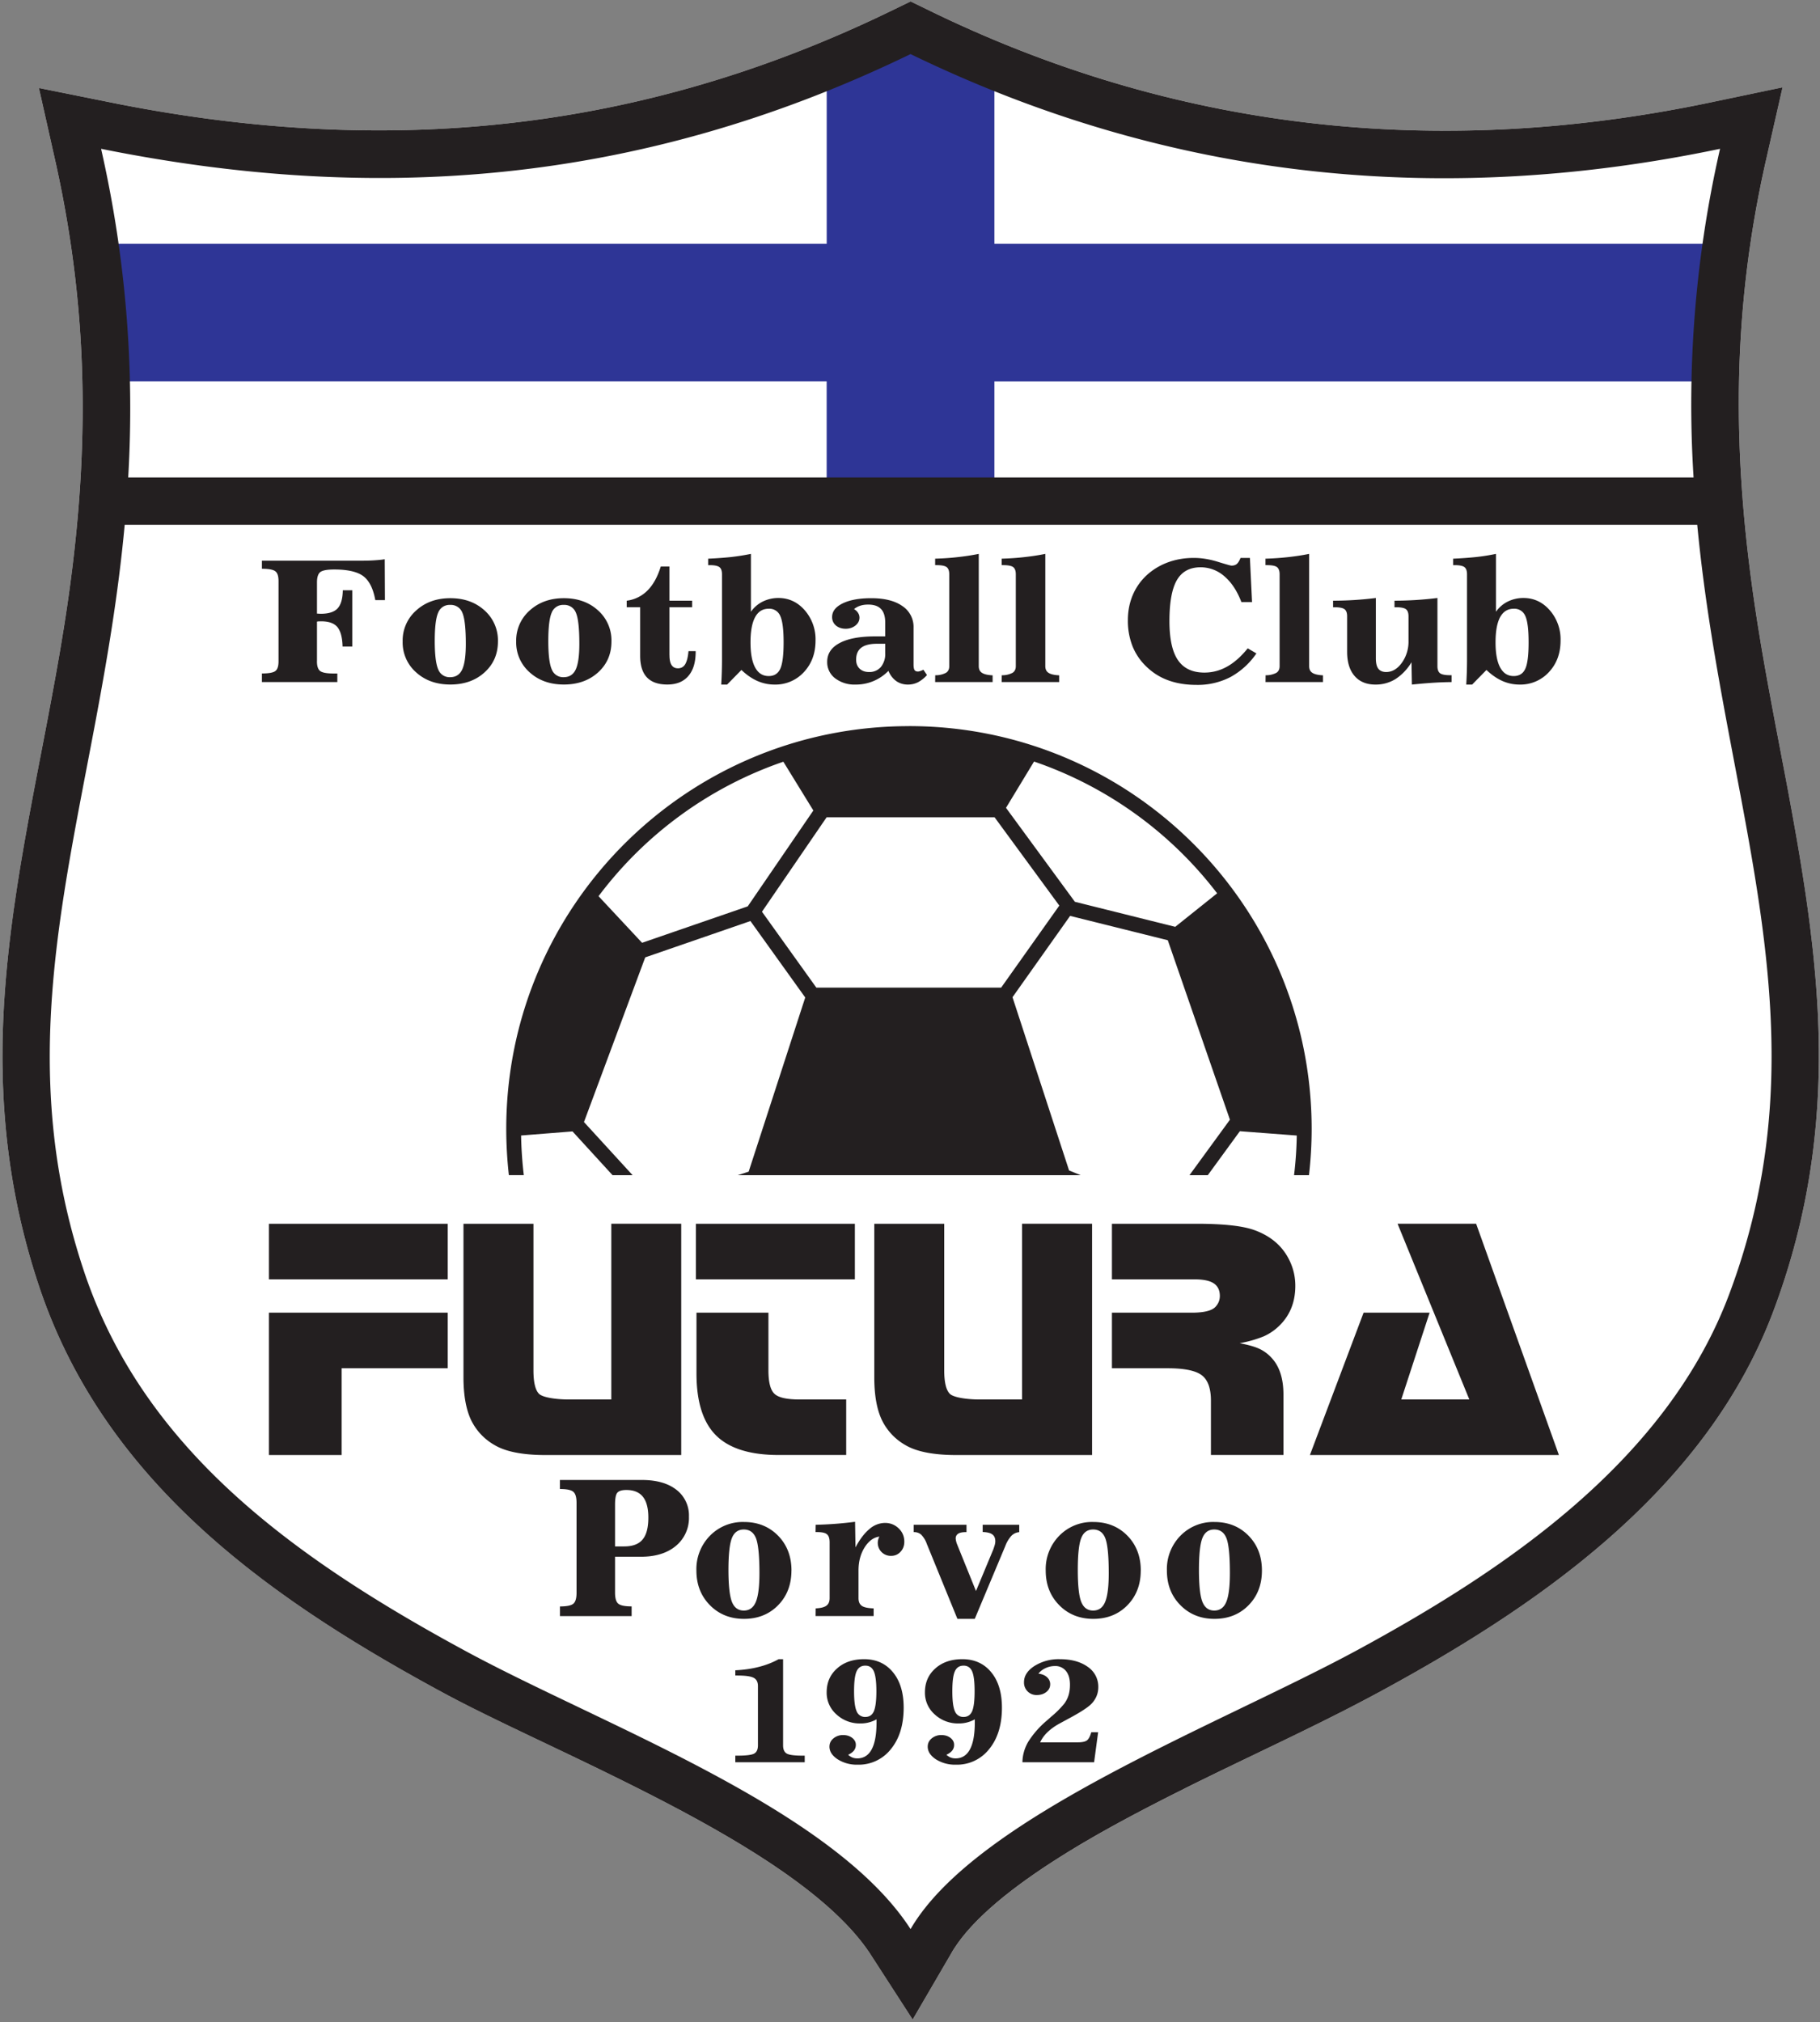
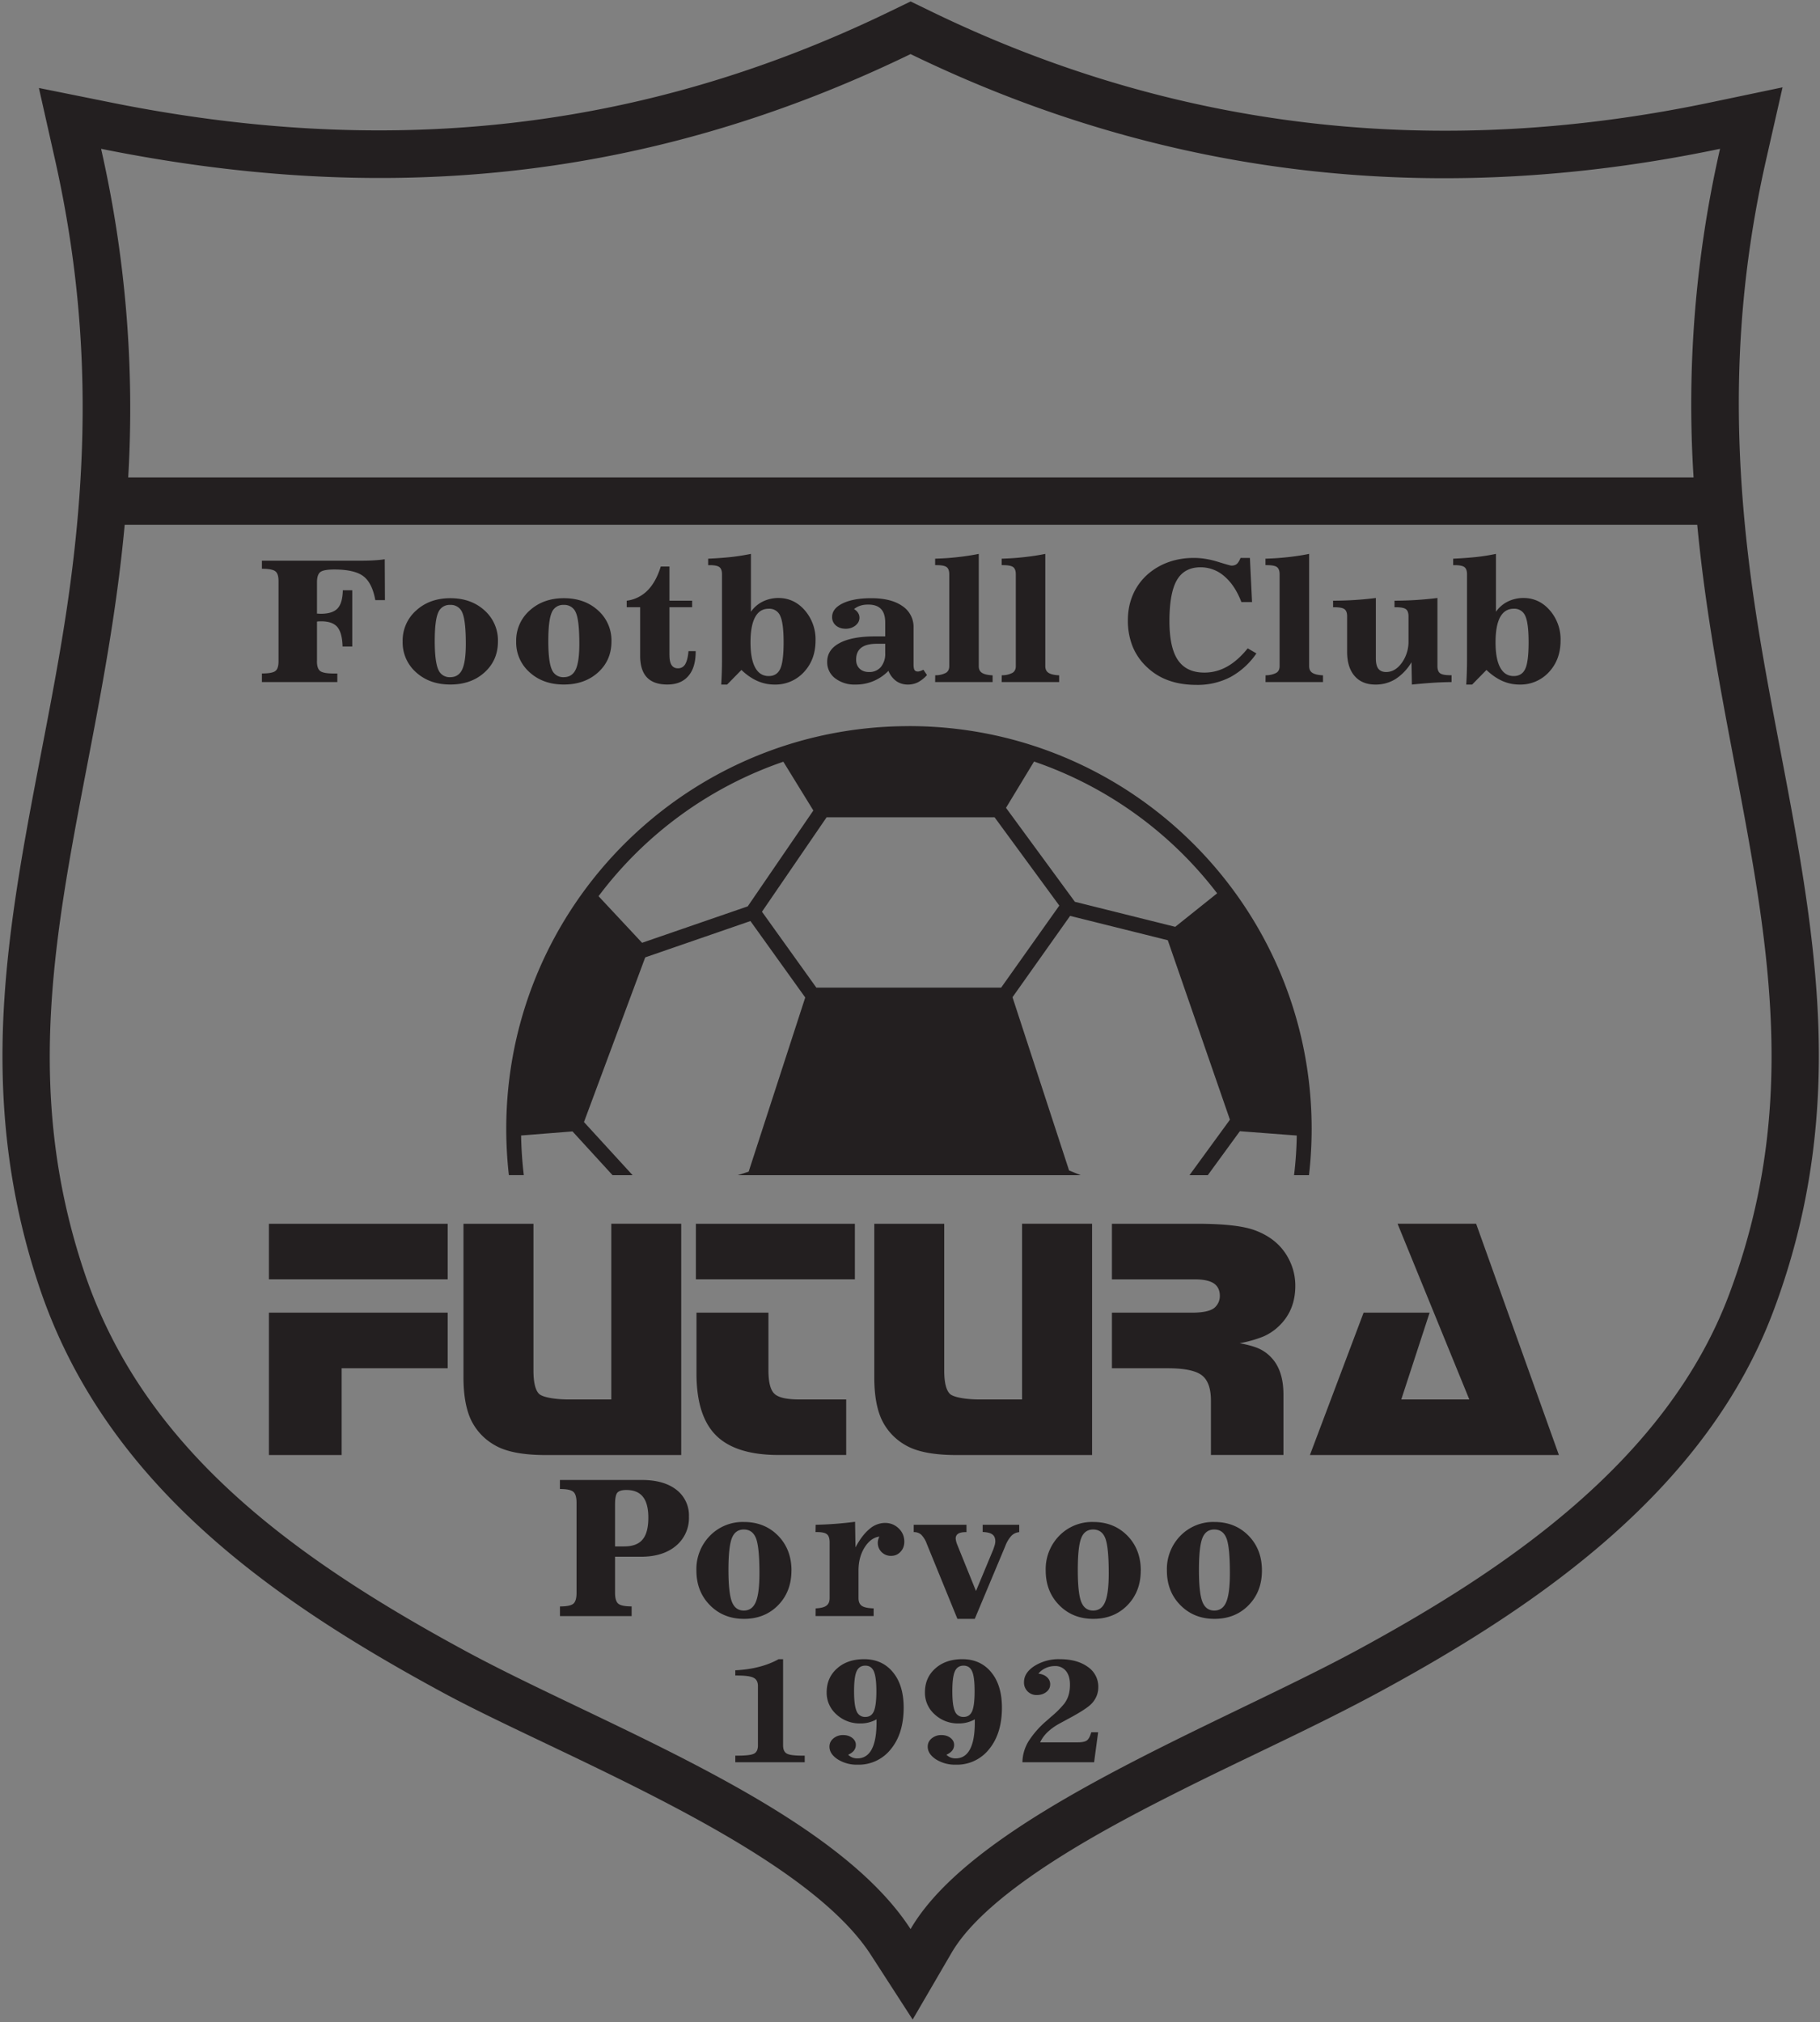
<svg xmlns="http://www.w3.org/2000/svg" width="451" height="501" fill="none">
  <rect width="100%" height="100%" fill="#808080" stroke="none" />
-   <path fill="#fff" fill-rule="evenodd" d="M437.67 39.47c-8.7 38.28-8.44 73.56-2.59 112.13 4.92 32.38 13.4 64.68 15.27 97.41 1.51 26.37-1.58 51.01-10.9 75.82-16.5 43.99-57.38 72.5-97.05 94.06-16.21 8.81-33.26 16.4-49.77 24.7-16.3 8.19-47.5 24.2-56.85 40.27l-9.62 16.5-10.37-16.04c-17.17-26.56-77.48-49.5-105.93-64.9-43.25-23.4-83.99-52.19-100.2-100.8-7.87-23.59-10.2-46.92-8.54-71.65 2.16-32.12 10.58-63.8 15.35-95.62 5.78-38.5 5.72-73.72-2.86-111.9L9.64 21.8l17.73 3.57C94.78 38.97 158 33.14 220.53 2.84l5.12-2.48 5.11 2.48c61.59 29.9 126.44 36.5 193.06 22.55l17.9-3.75-4.05 17.83Z" clip-rule="evenodd" />
-   <path fill="#2E3596" fill-rule="evenodd" d="M204.86 19.94 224.8 9.68l21.61 10.26V60.4h177.9v34.08h-177.9v27.44h-41.56V94.47H25.29V60.4h179.57V19.94Z" clip-rule="evenodd" />
  <path fill="#231F20" fill-rule="evenodd" d="M437.67 39.47c-8.7 38.28-8.44 73.56-2.59 112.13 4.92 32.38 13.4 64.68 15.27 97.41 1.51 26.37-1.58 51.01-10.9 75.82-16.5 43.99-57.38 72.5-97.05 94.06-16.21 8.81-33.26 16.4-49.77 24.7-16.3 8.19-47.5 24.2-56.85 40.27l-9.62 16.5-10.37-16.04c-17.17-26.56-77.48-49.5-105.93-64.9-43.25-23.4-83.99-52.19-100.2-100.8-7.87-23.59-10.2-46.92-8.54-71.65 2.16-32.12 10.58-63.8 15.35-95.62 5.78-38.5 5.72-73.72-2.86-111.9L9.64 21.8l17.73 3.57C94.78 38.97 158 33.14 220.53 2.84l5.12-2.48 5.11 2.48c61.59 29.9 126.44 36.5 193.06 22.55l17.9-3.75-4.05 17.83Zm-405.9 78.82h387.9a284.59 284.59 0 0 1 6.56-81.42C358.69 51 291.38 45.3 225.64 13.4 157.06 46.64 91 50.17 25.05 36.87a290.26 290.26 0 0 1 6.72 81.42Zm388.8 11.73H30.9C24.57 198.74-.6 250.79 20.79 314.9c14.53 43.59 50.9 70.52 94.65 94.2 34.03 18.42 90.88 38.97 110.2 68.85 16.28-27.94 76.56-50.56 111.16-69.37 36.76-19.98 76.27-46.84 91.68-87.87 24.84-66.15-1.24-120.4-7.9-190.7Z" clip-rule="evenodd" />
  <path fill="#231F20" d="M78.54 163.84c0 1.22.28 2.03.82 2.43.55.4 1.67.6 3.35.6h.88v2.12H64.9v-2.13c1.66 0 2.77-.2 3.3-.58.55-.39.82-1.2.82-2.44v-19.87c0-1.24-.27-2.05-.82-2.45-.55-.4-1.66-.6-3.3-.6v-2h24.3c1.22 0 2.33-.02 3.34-.08 1-.06 1.94-.14 2.8-.28l.05 10.13H93c-.51-2.85-1.5-4.82-2.96-5.93-1.46-1.1-3.86-1.66-7.2-1.66-1.76 0-2.92.21-3.47.64-.54.42-.82 1.27-.82 2.55v7.74c.13 0 .3 0 .49.02l.44.02c1.95 0 3.34-.44 4.17-1.33.83-.88 1.26-2.39 1.3-4.5h2.34v13.94h-2.4c-.06-2.27-.5-3.88-1.29-4.82-.8-.94-2.12-1.42-3.97-1.42l-.62.01c-.15 0-.3.03-.46.06v9.83ZM111.55 167.78c1.38 0 2.38-.63 2.98-1.9.6-1.28.9-3.4.9-6.37 0-3.83-.29-6.4-.86-7.7a3.04 3.04 0 0 0-3.02-1.94 3 3 0 0 0-2.96 1.9c-.57 1.27-.86 3.62-.86 7.03 0 3.42.3 5.77.86 7.05a3 3 0 0 0 2.96 1.93Zm11.84-8.85c0 3.1-1.1 5.66-3.33 7.67-2.2 2-5.04 3-8.47 3-3.42 0-6.24-1-8.47-3.01a9.86 9.86 0 0 1-3.34-7.66 9.92 9.92 0 0 1 3.35-7.68c2.24-2.03 5.05-3.04 8.46-3.04 3.42 0 6.24 1 8.47 3.02a9.93 9.93 0 0 1 3.33 7.7ZM139.68 167.78c1.38 0 2.38-.63 2.98-1.9.6-1.28.9-3.4.9-6.37 0-3.83-.28-6.4-.85-7.7a3.04 3.04 0 0 0-3.03-1.94 3 3 0 0 0-2.96 1.9c-.56 1.27-.85 3.62-.85 7.03 0 3.42.29 5.77.86 7.05a3 3 0 0 0 2.95 1.93Zm11.84-8.85c0 3.1-1.1 5.66-3.32 7.67-2.21 2-5.04 3-8.48 3-3.41 0-6.24-1-8.46-3.01a9.85 9.85 0 0 1-3.35-7.66 9.92 9.92 0 0 1 3.35-7.68c2.25-2.03 5.06-3.04 8.46-3.04 3.42 0 6.25 1 8.47 3.02a9.93 9.93 0 0 1 3.33 7.7ZM165.9 162.33c0 1.1.16 1.9.52 2.45.35.54.88.8 1.59.8.77 0 1.38-.34 1.79-1.02.41-.7.68-1.77.81-3.23h1.78v.13c0 2.62-.6 4.63-1.83 6.04-1.2 1.4-2.94 2.1-5.2 2.1-2.25 0-3.93-.59-5.05-1.77-1.12-1.18-1.68-2.98-1.68-5.37v-12.02h-3.33v-1.61a8.76 8.76 0 0 0 5.16-2.54c1.4-1.4 2.49-3.38 3.28-5.93h2.15v8.47h5.62v1.61h-5.62v11.9ZM186.08 151.57a7.75 7.75 0 0 1 2.92-2.52 8.7 8.7 0 0 1 3.9-.89c2.56 0 4.74 1.01 6.51 3.03a10.94 10.94 0 0 1 2.68 7.53c0 3.16-.97 5.76-2.9 7.82a9.56 9.56 0 0 1-7.27 3.07c-1.48 0-2.9-.3-4.26-.9-1.36-.61-2.67-1.51-3.93-2.72l-3.55 3.62h-1.46a106.45 106.45 0 0 0 .19-5.85v-21.47c0-.86-.21-1.46-.65-1.79-.43-.32-1.24-.48-2.44-.48h-.34v-1.6c2.05-.09 3.94-.23 5.68-.41 1.74-.2 3.38-.46 4.92-.78v14.34Zm-.1 7.58c0 2.74.38 4.82 1.15 6.23.77 1.42 1.88 2.12 3.36 2.12 1.35 0 2.31-.6 2.86-1.8.55-1.2.83-3.38.83-6.55s-.28-5.35-.83-6.54a2.9 2.9 0 0 0-2.86-1.79c-1.5 0-2.62.7-3.37 2.09-.76 1.4-1.14 3.47-1.14 6.24ZM219.36 159.5h-2.06c-1.74 0-3.03.33-3.88.98-.85.66-1.27 1.64-1.27 2.98 0 .92.3 1.66.87 2.21.58.56 1.36.83 2.32.83a3.7 3.7 0 0 0 2.94-1.24 5.11 5.11 0 0 0 1.08-3.46v-2.3Zm7.02 5.13c0 .67.09 1.12.24 1.38.17.24.44.37.84.37.27 0 .7-.13 1.25-.39a.96.96 0 0 0 .12-.04l.88 1.3a8.08 8.08 0 0 1-2.26 1.8 5.5 5.5 0 0 1-2.5.56c-1.08 0-2.04-.3-2.85-.86a5.71 5.71 0 0 1-1.94-2.54 11.2 11.2 0 0 1-8.16 3.4 7.87 7.87 0 0 1-5.06-1.56 4.98 4.98 0 0 1-1.96-4.08c0-2.01 1.03-3.57 3.1-4.66 2.06-1.1 5-1.64 8.84-1.64h2.44v-3.4c0-1.52-.34-2.64-1.04-3.38-.69-.73-1.75-1.1-3.18-1.1-.73 0-1.39.09-1.97.28-.59.2-1.1.47-1.53.84.45.28.79.6 1 .96.23.35.34.75.34 1.17 0 .75-.33 1.4-1 1.94-.67.53-1.48.8-2.4.8-.99 0-1.8-.27-2.43-.8a2.66 2.66 0 0 1-.95-2.11c0-1.4.88-2.53 2.63-3.38 1.75-.85 4.1-1.28 7.06-1.28 3.29 0 5.86.64 7.71 1.94a6.18 6.18 0 0 1 2.78 5.38v9.1ZM231.73 169l.02-1.7a5.46 5.46 0 0 0 2.66-.6c.55-.34.82-.9.82-1.66v-22.75c0-.86-.22-1.46-.66-1.79-.44-.32-1.27-.48-2.5-.48h-.34v-1.6c1.93-.06 3.8-.18 5.6-.39 1.82-.2 3.55-.46 5.21-.8v27.8c0 .78.26 1.33.8 1.67.52.35 1.4.56 2.63.62v1.67h-14.24ZM248.22 169l.02-1.7a5.47 5.47 0 0 0 2.66-.6c.55-.34.82-.9.82-1.66v-22.75c0-.86-.22-1.46-.66-1.79-.44-.32-1.27-.48-2.5-.48h-.34v-1.6c1.93-.06 3.8-.18 5.6-.39 1.82-.2 3.55-.46 5.21-.8v27.8c0 .78.26 1.33.8 1.67.52.35 1.4.56 2.63.62v1.67h-14.24ZM311.34 161.89a18.51 18.51 0 0 1-6.44 5.86 17.63 17.63 0 0 1-8.37 1.94c-2.5 0-4.77-.34-6.8-1.05a15 15 0 0 1-5.33-3.18 14.52 14.52 0 0 1-3.7-5.2 17.17 17.17 0 0 1-1.21-6.6c0-2.37.45-4.54 1.34-6.53a14.3 14.3 0 0 1 3.9-5.12c1.5-1.24 3.2-2.18 5.07-2.82 1.88-.64 3.89-.96 6.03-.96 1.92 0 3.9.32 5.95.96 2.04.63 3.17.95 3.38.95.56 0 1-.14 1.32-.41.33-.28.64-.78.93-1.5h2.32l.53 10.94h-2.64c-1.05-2.75-2.45-4.88-4.21-6.38a8.87 8.87 0 0 0-5.9-2.24c-2.69 0-4.64 1.06-5.87 3.17-1.23 2.11-1.85 5.49-1.85 10.15 0 4.4.7 7.62 2.1 9.67 1.4 2.06 3.58 3.1 6.56 3.1 2 0 3.88-.5 5.64-1.49 1.76-.98 3.47-2.5 5.1-4.52l2.15 1.26ZM313.6 169l.02-1.7a5.47 5.47 0 0 0 2.66-.6c.55-.34.81-.9.81-1.66v-22.75c0-.86-.22-1.46-.66-1.79-.43-.32-1.27-.48-2.5-.48h-.34v-1.6a69.4 69.4 0 0 0 5.62-.39c1.8-.2 3.54-.46 5.2-.8v27.8c0 .78.26 1.33.8 1.67.52.35 1.4.56 2.63.62v1.67h-14.25ZM349.03 152.7c0-.87-.22-1.46-.66-1.78-.43-.31-1.26-.47-2.48-.47h-.33v-1.62a88.07 88.07 0 0 0 10.64-.67v16.88c0 .86.22 1.45.66 1.77.44.32 1.27.48 2.48.48h.36v1.7c-1.5.02-3.08.07-4.71.18-1.64.11-3.35.26-5.12.44l-.1-5.53a12.7 12.7 0 0 1-3.94 4.15 9.26 9.26 0 0 1-5 1.38c-2.21 0-3.94-.71-5.17-2.14-1.23-1.43-1.84-3.43-1.84-6v-8.78c0-.86-.22-1.45-.67-1.77-.43-.31-1.26-.47-2.48-.47h-.33v-1.62a86.18 86.18 0 0 0 10.6-.67v14.96c0 1.16.2 2.02.61 2.56.42.54 1.07.82 1.94.82 1.48 0 2.77-.75 3.87-2.26a8.98 8.98 0 0 0 1.67-5.48v-6.06ZM370.7 151.57a7.75 7.75 0 0 1 2.92-2.52 8.7 8.7 0 0 1 3.9-.89c2.56 0 4.74 1.01 6.51 3.03a10.93 10.93 0 0 1 2.68 7.53c0 3.16-.97 5.76-2.9 7.82a9.56 9.56 0 0 1-7.26 3.07c-1.5 0-2.92-.3-4.28-.9-1.35-.61-2.66-1.51-3.92-2.72l-3.55 3.62h-1.46a102.21 102.21 0 0 0 .19-5.85v-21.47c0-.86-.21-1.46-.65-1.79-.43-.32-1.24-.48-2.44-.48h-.34v-1.6c2.05-.09 3.94-.23 5.68-.41a50 50 0 0 0 4.92-.78v14.34Zm-.1 7.58c0 2.74.38 4.82 1.15 6.23.77 1.42 1.88 2.12 3.35 2.12 1.36 0 2.32-.6 2.87-1.8.55-1.2.82-3.38.82-6.55s-.27-5.35-.82-6.54a2.91 2.91 0 0 0-2.87-1.79c-1.48 0-2.6.7-3.37 2.09-.75 1.4-1.13 3.47-1.13 6.24ZM152.41 383.14h2.27c2.07 0 3.6-.56 4.54-1.7.96-1.12 1.44-2.93 1.44-5.43 0-2.32-.45-4.05-1.34-5.16-.9-1.13-2.26-1.69-4.1-1.69-1.11 0-1.85.22-2.24.67-.38.45-.57 1.43-.57 2.96v10.35Zm-13.65 17.25v-2.38c1.65 0 2.76-.22 3.3-.66.54-.44.81-1.35.81-2.73v-22.28c0-1.4-.28-2.3-.82-2.75-.55-.45-1.65-.67-3.3-.67v-2.24h20.29c3.65 0 6.5.81 8.58 2.43a8 8 0 0 1 3.1 6.66 8.96 8.96 0 0 1-3.22 7.23c-2.15 1.8-5.05 2.7-8.7 2.7h-6.39v8.92c0 1.38.28 2.3.83 2.73.54.44 1.64.65 3.28.65v2.4h-17.76ZM184.32 399.03c1.38 0 2.37-.7 2.97-2.13.6-1.43.9-3.8.9-7.14 0-4.3-.29-7.17-.85-8.63-.57-1.45-1.58-2.18-3.02-2.18-1.4 0-2.4.71-2.96 2.14-.56 1.42-.85 4.05-.85 7.88s.3 6.46.86 7.9c.58 1.45 1.56 2.16 2.95 2.16Zm11.8-9.92c0 3.48-1.1 6.35-3.3 8.6-2.2 2.25-5.03 3.38-8.46 3.38-3.41 0-6.23-1.14-8.45-3.4-2.22-2.25-3.34-5.11-3.34-8.58a11.8 11.8 0 0 1 3.35-8.61 11.35 11.35 0 0 1 8.44-3.41c3.41 0 6.22 1.13 8.45 3.39 2.2 2.25 3.32 5.13 3.32 8.63ZM202.1 400.4l.02-1.91c1.24-.05 2.13-.27 2.66-.67.54-.38.8-1 .8-1.87v-13.83c0-.97-.22-1.63-.66-1.99-.43-.36-1.25-.54-2.47-.54h-.36l.03-1.81a90.96 90.96 0 0 0 9.77-.74l.1 6.34c1.07-2 2.21-3.51 3.44-4.53a5.93 5.93 0 0 1 3.86-1.53c1.33 0 2.47.45 3.4 1.35.94.9 1.4 2 1.4 3.3 0 1-.31 1.84-.94 2.5-.63.68-1.4 1.01-2.34 1.01a3.21 3.21 0 0 1-2.89-4.77c-1.45.19-2.67 1.09-3.68 2.7-1 1.6-1.5 3.5-1.5 5.7v6.84c0 .9.27 1.53.83 1.92.56.38 1.53.58 2.92.62v1.9h-14.4ZM237.25 401.09l-7.59-18.59a6.2 6.2 0 0 0-1.41-2.3 2.68 2.68 0 0 0-1.83-.6v-1.82h13.08v1.82h-.2c-.82 0-1.45.13-1.86.39-.41.27-.62.66-.62 1.2a5.19 5.19 0 0 0 .33 1.38l4.7 11.62 4.27-10.25c.17-.48.3-.88.4-1.22.08-.33.12-.6.12-.84 0-.78-.24-1.35-.73-1.71-.5-.37-1.3-.56-2.4-.6v-1.79h9.06v1.82c-.76.08-1.4.37-1.93.9a7.8 7.8 0 0 0-1.53 2.56l-7.56 18.03h-4.3ZM270.88 399.03c1.38 0 2.38-.7 2.97-2.13.6-1.43.9-3.8.9-7.14 0-4.3-.29-7.17-.85-8.63-.56-1.45-1.58-2.18-3.02-2.18-1.4 0-2.4.71-2.95 2.14-.57 1.42-.85 4.05-.85 7.88s.28 6.46.85 7.9c.58 1.45 1.56 2.16 2.95 2.16Zm11.8-9.92c0 3.48-1.1 6.35-3.3 8.6-2.2 2.25-5.03 3.38-8.46 3.38-3.41 0-6.23-1.14-8.45-3.4-2.22-2.25-3.34-5.11-3.34-8.58a11.8 11.8 0 0 1 3.35-8.61 11.35 11.35 0 0 1 8.44-3.41c3.41 0 6.23 1.13 8.45 3.39 2.2 2.25 3.32 5.13 3.32 8.63ZM300.9 399.03c1.38 0 2.38-.7 2.97-2.13.6-1.43.9-3.8.9-7.14 0-4.3-.28-7.17-.85-8.63-.56-1.45-1.57-2.18-3.02-2.18-1.4 0-2.39.71-2.95 2.14-.56 1.42-.85 4.05-.85 7.88s.29 6.46.86 7.9c.58 1.45 1.56 2.16 2.94 2.16Zm11.81-9.92c0 3.48-1.1 6.35-3.31 8.6-2.2 2.25-5.03 3.38-8.46 3.38-3.4 0-6.22-1.14-8.44-3.4-2.23-2.25-3.34-5.11-3.34-8.58a11.8 11.8 0 0 1 3.35-8.61 11.34 11.34 0 0 1 8.43-3.41c3.42 0 6.23 1.13 8.45 3.39 2.21 2.25 3.32 5.13 3.32 8.63ZM182.21 436.62v-1.64h.6c2.08 0 3.44-.17 4.07-.51.63-.35.94-1.03.94-2.05v-14.68c0-.99-.35-1.68-1.07-2.05-.71-.38-2.08-.56-4.1-.56h-.44v-1.3c2.11-.1 4.06-.38 5.84-.84 1.78-.45 3.41-1.09 4.9-1.91h1.1v21.34c0 1.02.3 1.7.92 2.05.6.34 1.9.51 3.87.51h.57v1.64h-17.2ZM217.17 419.03c0-2.36-.22-4-.63-4.94-.42-.94-1.12-1.41-2.11-1.41-1 0-1.73.46-2.15 1.38-.43.92-.64 2.57-.64 4.97 0 2.36.21 4 .64 4.96a2.2 2.2 0 0 0 2.15 1.4c.99 0 1.7-.46 2.11-1.4.41-.95.63-2.6.63-4.96Zm.04 6.95a7.92 7.92 0 0 1-4 1.02 8.44 8.44 0 0 1-5.93-2.23 7.14 7.14 0 0 1-2.43-5.47c0-2.43.86-4.41 2.58-5.93 1.71-1.53 3.94-2.29 6.7-2.29 3 0 5.37 1.08 7.14 3.23 1.78 2.15 2.66 5.08 2.66 8.79 0 4.24-1.05 7.66-3.15 10.24a10.13 10.13 0 0 1-8.27 3.88 8.85 8.85 0 0 1-4.93-1.33c-1.36-.9-2.04-1.94-2.04-3.14 0-.81.32-1.5.98-2.04a3.63 3.63 0 0 1 2.42-.83c.9 0 1.64.24 2.24.7.6.47.9 1.04.9 1.72 0 .55-.16 1.01-.48 1.43-.33.4-.8.74-1.42 1.03.32.3.67.53 1.03.68.37.14.78.22 1.22.22 1.58 0 2.78-.75 3.58-2.25.8-1.5 1.2-3.74 1.2-6.72v-.71ZM241.51 419.03c0-2.36-.2-4-.62-4.94-.42-.94-1.13-1.41-2.11-1.41-1.01 0-1.73.46-2.15 1.38-.43.92-.64 2.57-.64 4.97 0 2.36.21 4 .64 4.96a2.2 2.2 0 0 0 2.15 1.4c.98 0 1.69-.46 2.11-1.4.41-.95.62-2.6.62-4.96Zm.05 6.95a7.9 7.9 0 0 1-4 1.02 8.45 8.45 0 0 1-5.93-2.23 7.14 7.14 0 0 1-2.43-5.47c0-2.43.86-4.41 2.58-5.93 1.71-1.53 3.94-2.29 6.7-2.29 2.99 0 5.37 1.08 7.14 3.23 1.78 2.15 2.66 5.08 2.66 8.79 0 4.24-1.05 7.66-3.15 10.24a10.13 10.13 0 0 1-8.27 3.88 8.85 8.85 0 0 1-4.94-1.33c-1.35-.9-2.03-1.94-2.03-3.14 0-.81.32-1.5.98-2.04a3.63 3.63 0 0 1 2.42-.83c.9 0 1.64.24 2.24.7.6.47.9 1.04.9 1.72a2.2 2.2 0 0 1-.48 1.43c-.33.4-.8.74-1.43 1.03.33.3.68.53 1.04.68.37.14.78.22 1.22.22 1.58 0 2.78-.75 3.58-2.25.8-1.5 1.2-3.74 1.2-6.72v-.71ZM271.12 436.62h-17.76c.03-1.77.5-3.45 1.42-5.05a22.6 22.6 0 0 1 4.58-5.24l1.09-.97a23.5 23.5 0 0 0 3.27-3.25 6.8 6.8 0 0 0 1.07-2.1c.24-.78.35-1.65.35-2.62 0-1.43-.32-2.56-.99-3.38a3.33 3.33 0 0 0-2.74-1.23 5.4 5.4 0 0 0-2.29.5c-.72.32-1.31.78-1.8 1.38.91.11 1.62.41 2.14.89.51.47.78 1.05.78 1.74 0 .76-.31 1.4-.94 1.9-.63.51-1.42.77-2.38.77a3.07 3.07 0 0 1-3.17-3.2c0-1.54.86-2.87 2.58-3.99a11.26 11.26 0 0 1 6.3-1.69c2.87 0 5.17.64 6.92 1.9a5.91 5.91 0 0 1 2.61 5.01c0 .89-.18 1.71-.54 2.48a6.17 6.17 0 0 1-1.58 2.06c-1.03.87-2.8 1.98-5.34 3.33l-2.3 1.25c-1.13.63-2.09 1.34-2.88 2.11a8.15 8.15 0 0 0-1.77 2.46h9.33c1.1 0 1.87-.17 2.29-.5.41-.33.77-1 1.05-2h1.7l-1 7.44Z" />
  <path fill="#231F20" fill-rule="evenodd" d="M225.24 179.9c55.1 0 99.79 44.69 99.79 99.8 0 3.87-.23 7.7-.66 11.46h-3.7c.39-3.22.62-6.5.67-9.82l-14.1-1.07-7.95 10.9h-4.54l10.03-13.75-15.4-44.47-24.2-6.03-14.28 20.15 14.02 42.92 2.87 1.17h-84.96l2.69-.87 14.02-43.15-13.58-18.94-26.07 9-15.18 40.8 12.05 13.16h-4.97l-9.92-10.84-12.74 1.01c.06 3.32.29 6.6.67 9.83h-3.7c-.42-3.76-.65-7.59-.65-11.47 0-55.1 44.68-99.78 99.79-99.78Zm76.37 41.43-10.38 8.3-24.87-6.2-17.07-23.28 6.95-11.47a96.36 96.36 0 0 1 45.37 32.65Zm-107.49-32.6 7.43 12.08-16.26 23.75-26.18 9.03-10.79-11.55a96.38 96.38 0 0 1 45.8-33.32Zm53.97 55.96h-45.8l-13.47-18.8 16.02-23.4h41.62l16.04 21.88-14.41 20.32Z" clip-rule="evenodd" />
  <path fill="#231F20" d="M110.94 325.23V339H84.66v21.5H66.64v-35.27h44.3Zm0-22.04v13.77h-44.3V303.2h44.3ZM190.42 325.23v14.27c0 2.97.5 4.92 1.5 5.83.98.94 3.04 1.4 6.2 1.4h11.57v13.76h-16.73c-7.07 0-12.23-1.6-15.5-4.83-3.25-3.22-4.87-8.34-4.87-15.36v-15.07h17.83Zm21.42-22.04v13.77h-39.4V303.2h39.4ZM168.81 303.2v57.3h-33.7c-5.71 0-9.87-.88-12.5-2.44a14.3 14.3 0 0 1-5.93-6.34c-1.21-2.63-1.83-6.12-1.83-10.46V303.2h17.34v36.3c0 2.97.46 4.91 1.38 5.83.92.92 4.28 1.4 7.28 1.4h10.63v-43.54h17.33ZM270.62 303.2v57.3H236.9c-5.7 0-9.86-.88-12.5-2.44a14.3 14.3 0 0 1-5.92-6.34c-1.22-2.63-1.83-6.12-1.83-10.46V303.2h17.33v36.3c0 2.97.47 4.91 1.39 5.83.92.92 4.28 1.4 7.28 1.4h10.62v-43.54h17.34ZM275.54 303.2h21.02c6.67 0 11.44.53 14.33 1.59 4.14 1.51 7.02 4.05 8.7 7.6a14.2 14.2 0 0 1 1.39 6.2c0 3.99-1.3 7.24-3.89 9.8a13.18 13.18 0 0 1-3.92 2.7 29.51 29.51 0 0 1-5.98 1.7c2.05.4 3.62.82 4.72 1.32a9.43 9.43 0 0 1 3.02 2.13c2.05 2.09 3.08 5.13 3.11 9.1v15.15h-17.97v-13.47c0-3.05-.76-5.15-2.28-6.3-1.53-1.15-4.33-1.72-8.43-1.72h-13.82v-13.77h19.77c3.02 0 4.97-.48 5.87-1.43.74-.78 1.1-1.7 1.1-2.72 0-1.4-.5-2.44-1.5-3.11-1.02-.68-2.62-1-4.8-1h-20.44v-13.78ZM365.79 303.2l20.51 57.3h-61.7l13.3-35.27h16.36l-7.02 21.5h16.86l-17.78-43.54h19.47Z" />
</svg>